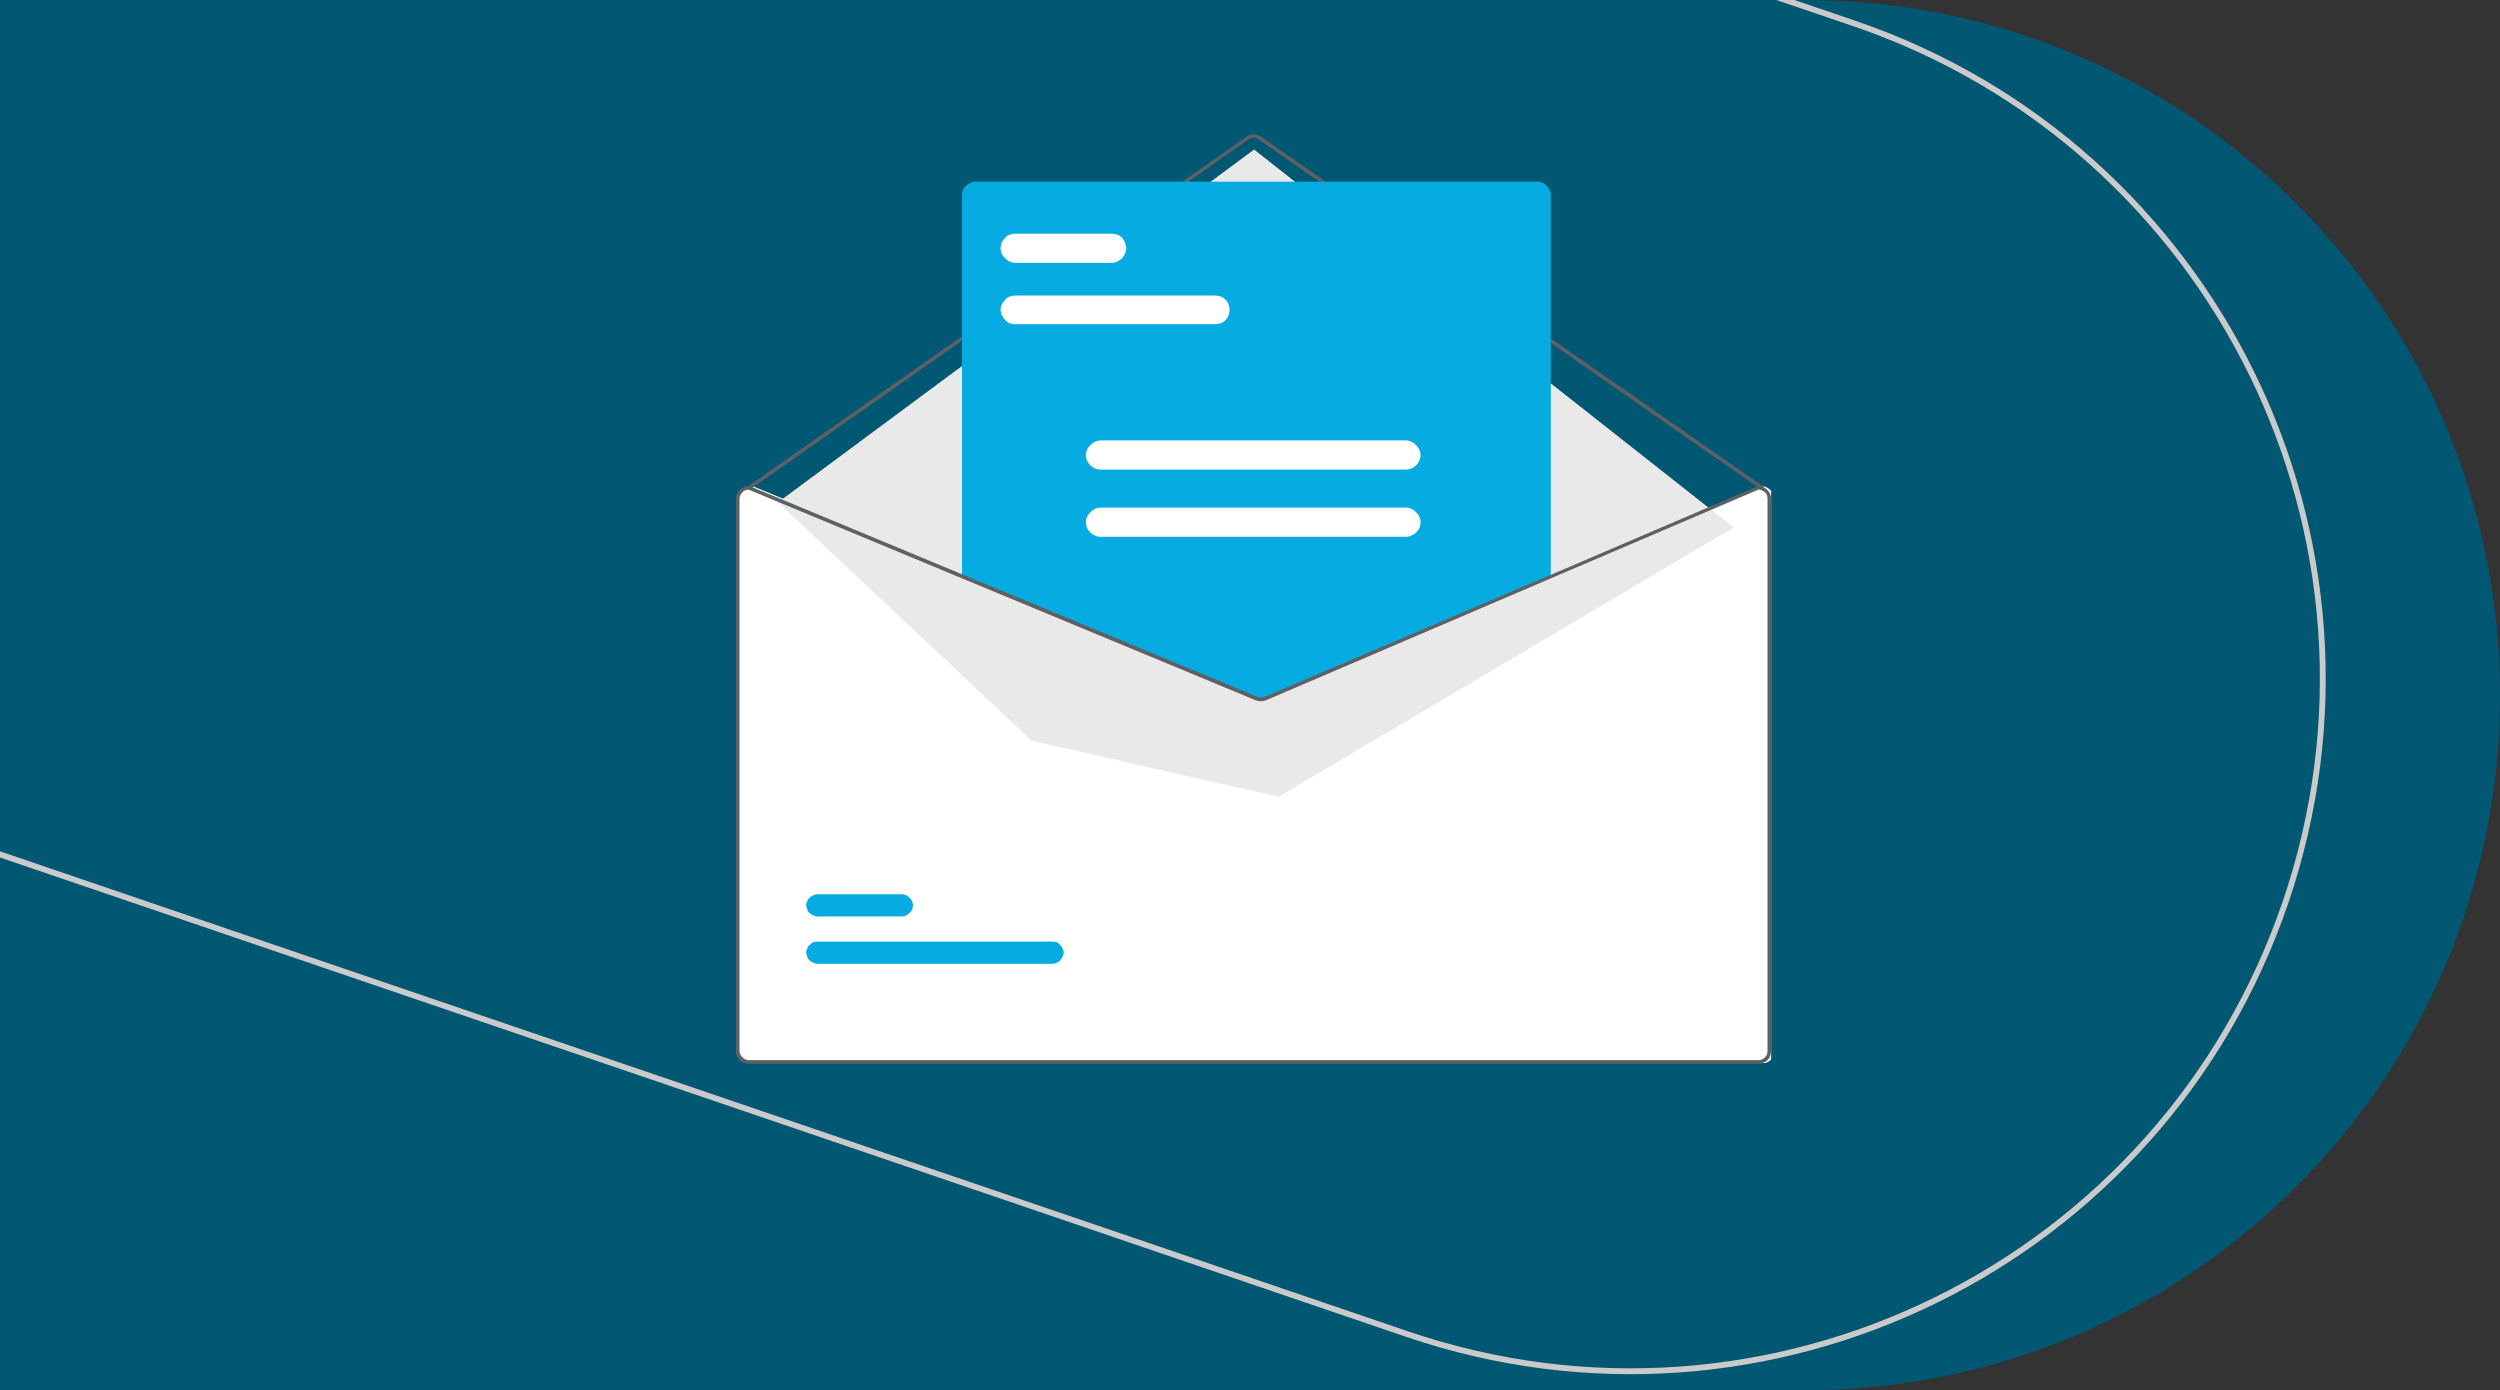
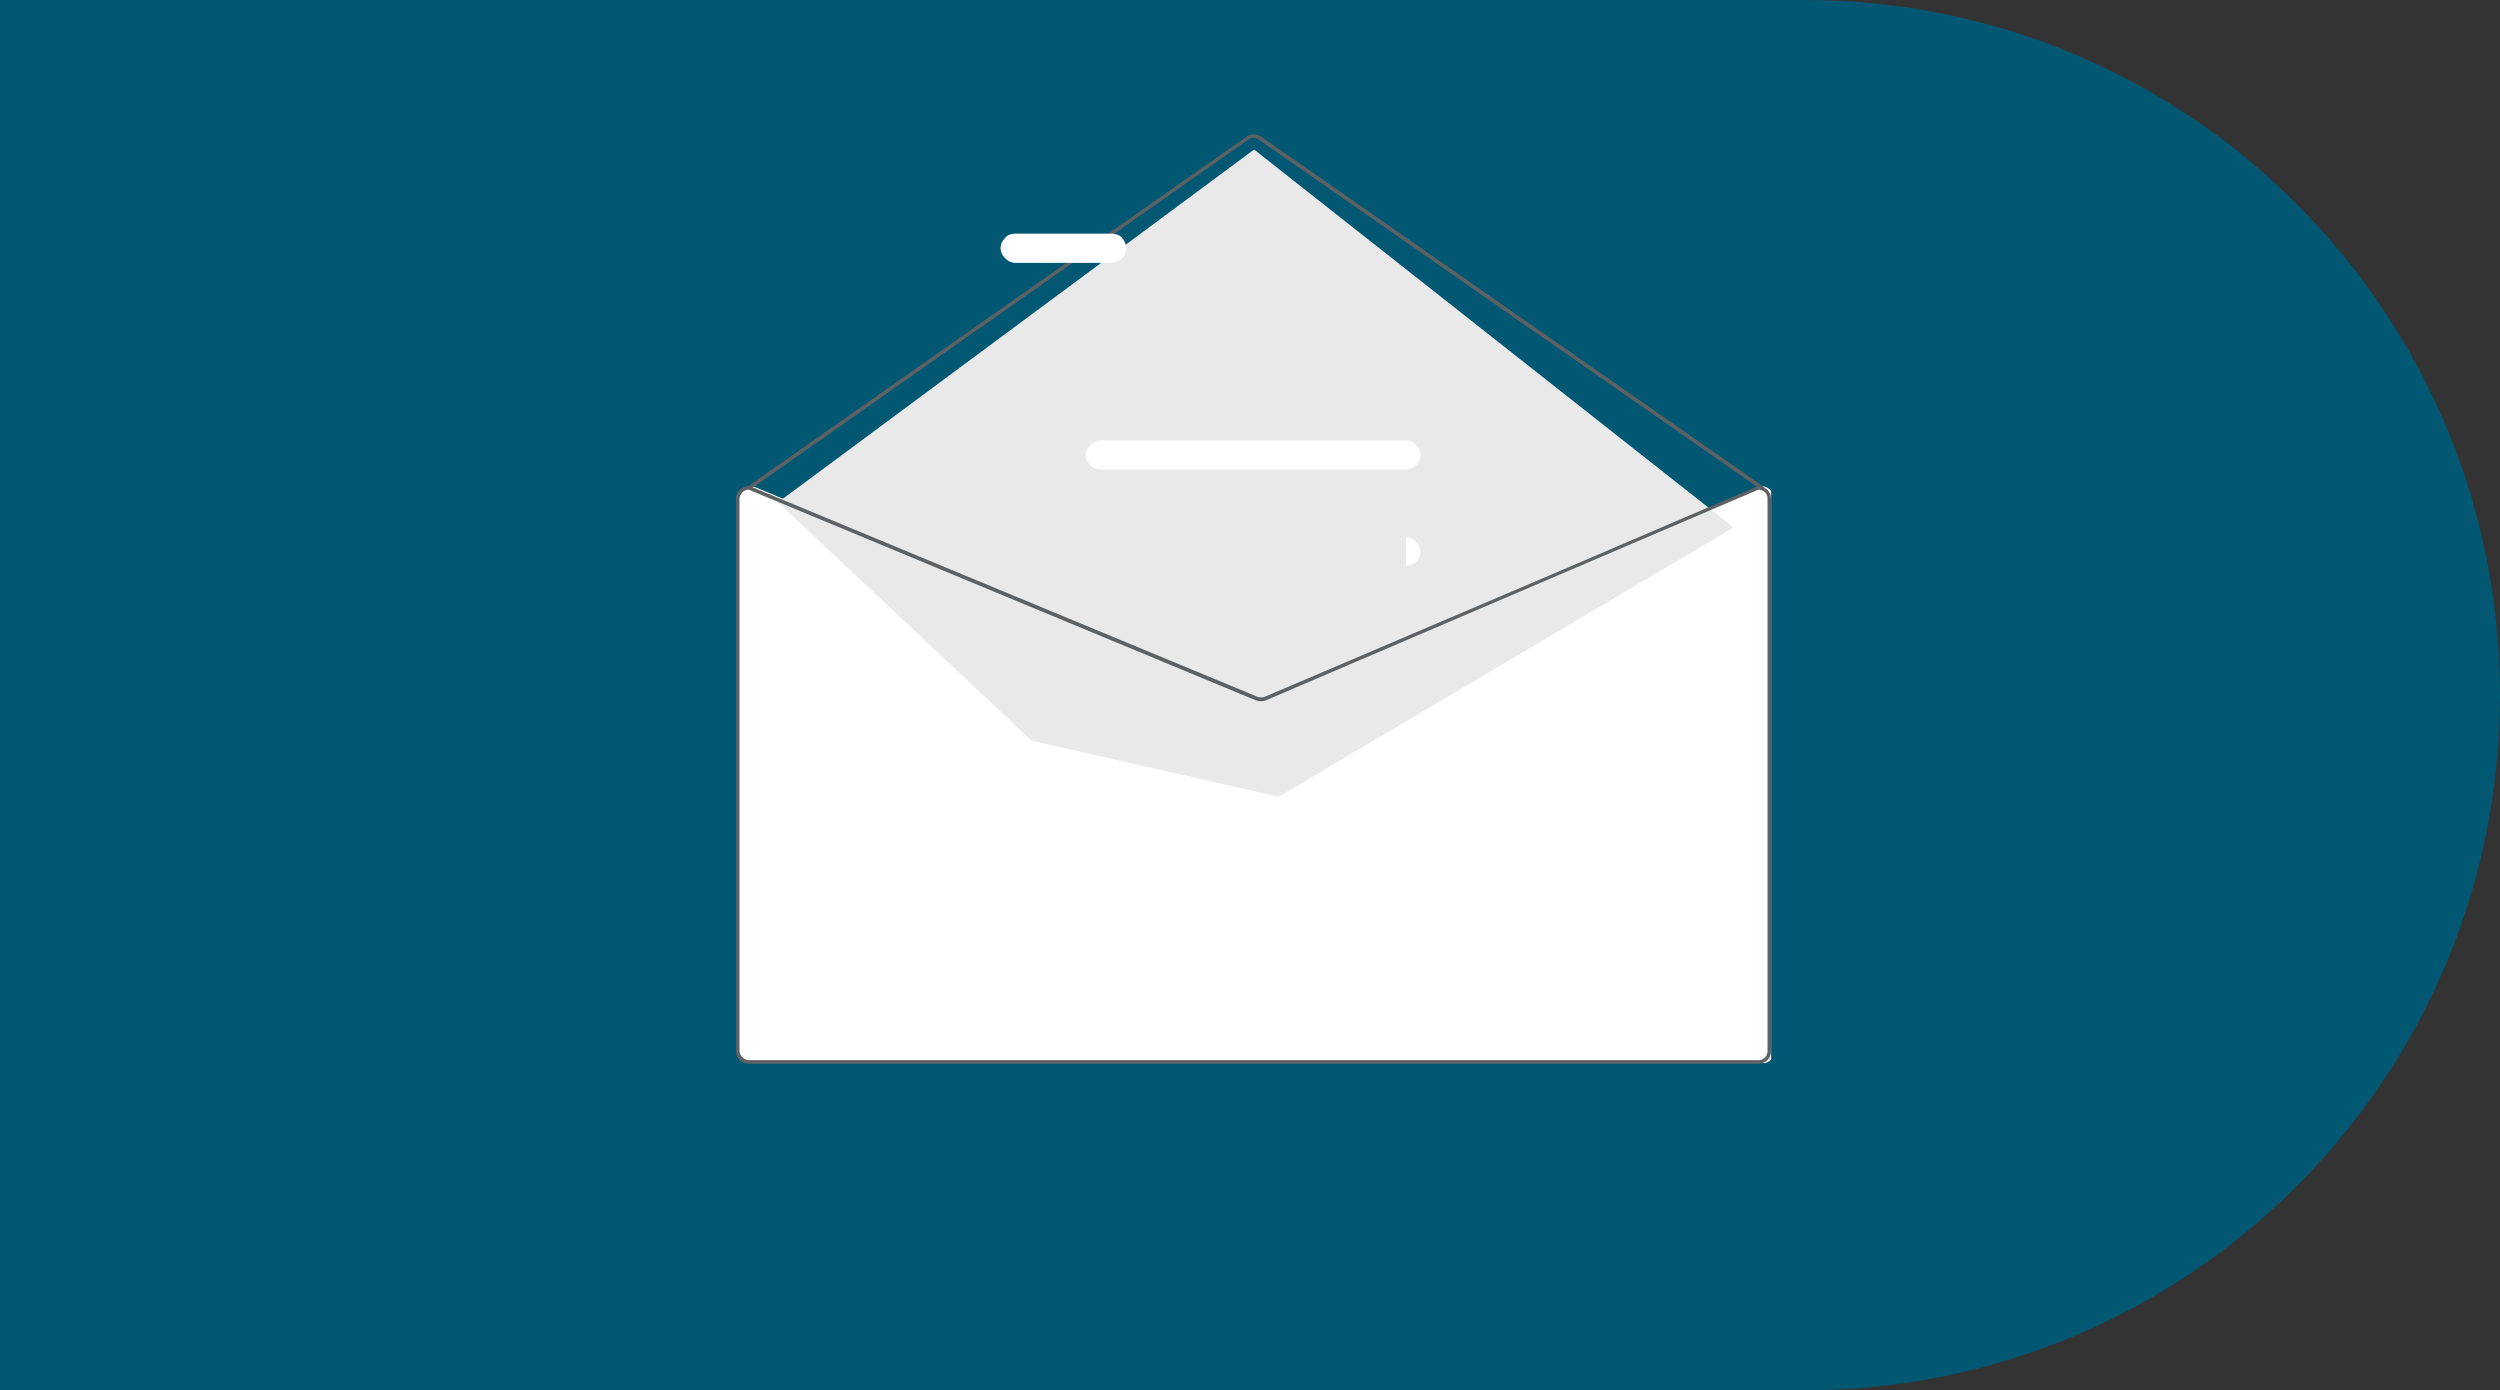
<svg xmlns="http://www.w3.org/2000/svg" version="1.2" viewBox="0 0 428 238" width="428" height="238">
  <rect x="0" y="0" width="428" height="238" fill="#333333" stroke="none" />
  <title>Rectangle 23803-svg</title>
  <defs>
    <clipPath clipPathUnits="userSpaceOnUse" id="cp1">
      <path d="m126 23h177.22v159h-177.22z" />
    </clipPath>
  </defs>
  <style>
		.s0 { fill: #025773 } 
		.s1 { fill: none;stroke: #cacaca } 
		.s2 { fill: #ffffff } 
		.s3 { fill: #5d6163 } 
		.s4 { fill: #e9e9e9 } 
		.s5 { fill: #06abe1 } 
	</style>
  <path id="Layer" class="s0" d="m0 0h309c65.7 0 119 53.3 119 119 0 65.7-53.3 119-119 119h-309z" />
-   <path id="Layer" fill-rule="evenodd" class="s1" d="m4.6-102.5l312.8 106.5c61.9 21.1 95 88.5 73.9 150.4-21.1 62-88.4 95.1-150.4 74l-312.7-106.6z" />
  <g id="Clip-Path" clip-path="url(#cp1)">
    <g id="Layer">
      <path id="Layer" class="s2" d="m301.5 83.2l-35.7 15.3-48.9 20.8q-0.3 0.1-0.6 0.1-0.3 0-0.6-0.1l-50.4-20.9-36.5-15.2h-0.1-0.1c-0.5 0-1.1 0.3-1.5 0.7-0.4 0.4-0.6 0.9-0.6 1.5v94.5c0 0.6 0.2 1.2 0.6 1.6 0.4 0.4 1 0.6 1.5 0.6h172.9c0.6 0 1.2-0.2 1.6-0.6 0.4-0.4 0.6-1 0.6-1.6v-94.5c0-0.6-0.2-1.1-0.6-1.5-0.4-0.4-1-0.7-1.6-0.7z" />
      <path id="Layer" class="s3" d="m301.7 83.8q-0.1 0-0.2 0l-86-59.9q-0.4-0.3-0.9-0.3-0.5 0-0.9 0.3l-85.3 59.9q-0.2 0.1-0.3 0-0.1 0-0.2-0.1 0-0.1 0-0.2 0-0.1 0.1-0.2l85.4-59.9q0.5-0.4 1.2-0.4 0.7 0 1.3 0.4l86 59.9q0.1 0 0.1 0.1 0 0.1 0 0.2 0 0.1-0.1 0.2-0.1 0-0.2 0z" />
      <path id="Layer" class="s4" d="m133.2 86l81.5-60.4 82.1 64.7-77.9 46.1-42.3-9.6z" />
-       <path id="Layer" class="s5" d="m180.2 165h-40.3q-0.3 0-0.7-0.2-0.3-0.1-0.6-0.4-0.3-0.2-0.4-0.6-0.1-0.3-0.2-0.7 0-0.4 0.2-0.7 0.1-0.4 0.4-0.6 0.3-0.3 0.6-0.5 0.4-0.1 0.7-0.1h40.3q0.4 0 0.7 0.1 0.4 0.2 0.6 0.5 0.3 0.2 0.4 0.6 0.2 0.3 0.2 0.7 0 0.4-0.2 0.7-0.1 0.3-0.4 0.6-0.2 0.3-0.6 0.4-0.3 0.2-0.7 0.2z" />
-       <path id="Layer" class="s5" d="m154.4 156.9h-14.5q-0.3 0-0.7-0.2-0.3-0.1-0.6-0.4-0.3-0.2-0.4-0.6-0.1-0.3-0.2-0.7 0-0.4 0.2-0.7 0.1-0.4 0.4-0.6 0.3-0.3 0.6-0.4 0.4-0.2 0.7-0.2h14.5c0.5 0 1 0.2 1.3 0.6 0.4 0.3 0.6 0.8 0.6 1.3 0 0.5-0.2 1-0.6 1.3-0.3 0.4-0.8 0.6-1.3 0.6z" />
-       <path id="Layer" class="s5" d="m215.9 119.6q-0.5 0-0.9-0.2l-50.3-20.8v-65.3c0-0.6 0.2-1.1 0.7-1.5 0.4-0.4 0.9-0.7 1.5-0.7h96.4c0.6 0 1.1 0.3 1.5 0.7 0.4 0.4 0.7 0.9 0.7 1.5v65.3l-0.1 0.1-48.6 20.7q-0.5 0.2-0.9 0.2z" />
      <path id="Layer" fill-rule="evenodd" class="s3" d="m302.6 83.9c0.4 0.4 0.6 0.9 0.6 1.5v94.5c0 0.6-0.2 1.2-0.6 1.6-0.4 0.4-1 0.6-1.5 0.6h-172.9c-0.6 0-1.2-0.2-1.6-0.6-0.4-0.4-0.6-1-0.6-1.6v-94.5c0-0.6 0.2-1.1 0.6-1.5 0.4-0.4 1-0.7 1.6-0.7h0.1l36.6 15.2 50.4 20.9q0.3 0.1 0.6 0.1 0.3 0 0.6-0.1l48.8-20.8 35.7-15.3h0.1c0.5 0 1.1 0.3 1.5 0.7zm0 1.5c0-0.4-0.1-0.8-0.4-1.1-0.3-0.3-0.7-0.4-1.1-0.5l-35.8 15.3-48.6 20.8c-0.5 0.2-1.1 0.2-1.7 0l-50.1-20.8-36.8-15.3c-0.4 0.1-0.8 0.2-1 0.5-0.3 0.3-0.5 0.7-0.5 1.1v94.5c0 0.4 0.2 0.8 0.5 1.1 0.3 0.3 0.7 0.5 1.1 0.5h172.9c0.4 0 0.8-0.2 1.1-0.5 0.3-0.3 0.4-0.7 0.4-1.1z" />
-       <path id="Layer" class="s2" d="m208 55.5h-34.2c-0.6 0-1.3-0.2-1.7-0.7-0.5-0.5-0.8-1.1-0.8-1.8 0-0.6 0.3-1.2 0.8-1.7 0.4-0.5 1.1-0.7 1.7-0.7h34.2c0.7 0 1.3 0.2 1.8 0.7 0.5 0.5 0.7 1.1 0.7 1.7 0 0.7-0.2 1.3-0.7 1.8-0.5 0.5-1.1 0.7-1.8 0.7z" />
      <path id="Layer" class="s2" d="m190.3 45h-16.5c-0.6 0-1.3-0.3-1.7-0.8-0.5-0.4-0.8-1.1-0.8-1.7 0-0.7 0.3-1.3 0.8-1.8 0.4-0.5 1.1-0.7 1.7-0.7h16.5c0.7 0 1.3 0.2 1.8 0.7 0.4 0.5 0.7 1.1 0.7 1.8 0 0.6-0.3 1.3-0.7 1.7-0.5 0.5-1.1 0.8-1.8 0.8z" />
      <path id="Layer" class="s2" d="m240.7 80.4h-52.3c-0.6 0-1.3-0.3-1.7-0.7-0.5-0.5-0.8-1.1-0.8-1.8 0-0.6 0.3-1.3 0.8-1.7 0.4-0.5 1.1-0.8 1.7-0.8h52.3c0.6 0 1.3 0.3 1.7 0.8 0.5 0.4 0.8 1.1 0.8 1.7 0 0.7-0.3 1.3-0.8 1.8-0.4 0.4-1.1 0.7-1.7 0.7z" />
-       <path id="Layer" class="s2" d="m240.7 91.9h-52.3q-0.5 0-0.9-0.2-0.5-0.2-0.8-0.5-0.4-0.4-0.6-0.8-0.2-0.5-0.2-1 0-0.5 0.2-0.9 0.2-0.5 0.6-0.8 0.3-0.4 0.8-0.6 0.4-0.2 0.9-0.2h52.3q0.5 0 0.9 0.2 0.5 0.2 0.8 0.6 0.4 0.3 0.6 0.8 0.2 0.4 0.2 0.9 0 0.5-0.2 1-0.2 0.4-0.6 0.8-0.3 0.3-0.8 0.5-0.4 0.2-0.9 0.2z" />
+       <path id="Layer" class="s2" d="m240.7 91.9h-52.3h52.3q0.5 0 0.9 0.2 0.5 0.2 0.8 0.6 0.4 0.3 0.6 0.8 0.2 0.4 0.2 0.9 0 0.5-0.2 1-0.2 0.4-0.6 0.8-0.3 0.3-0.8 0.5-0.4 0.2-0.9 0.2z" />
    </g>
  </g>
</svg>